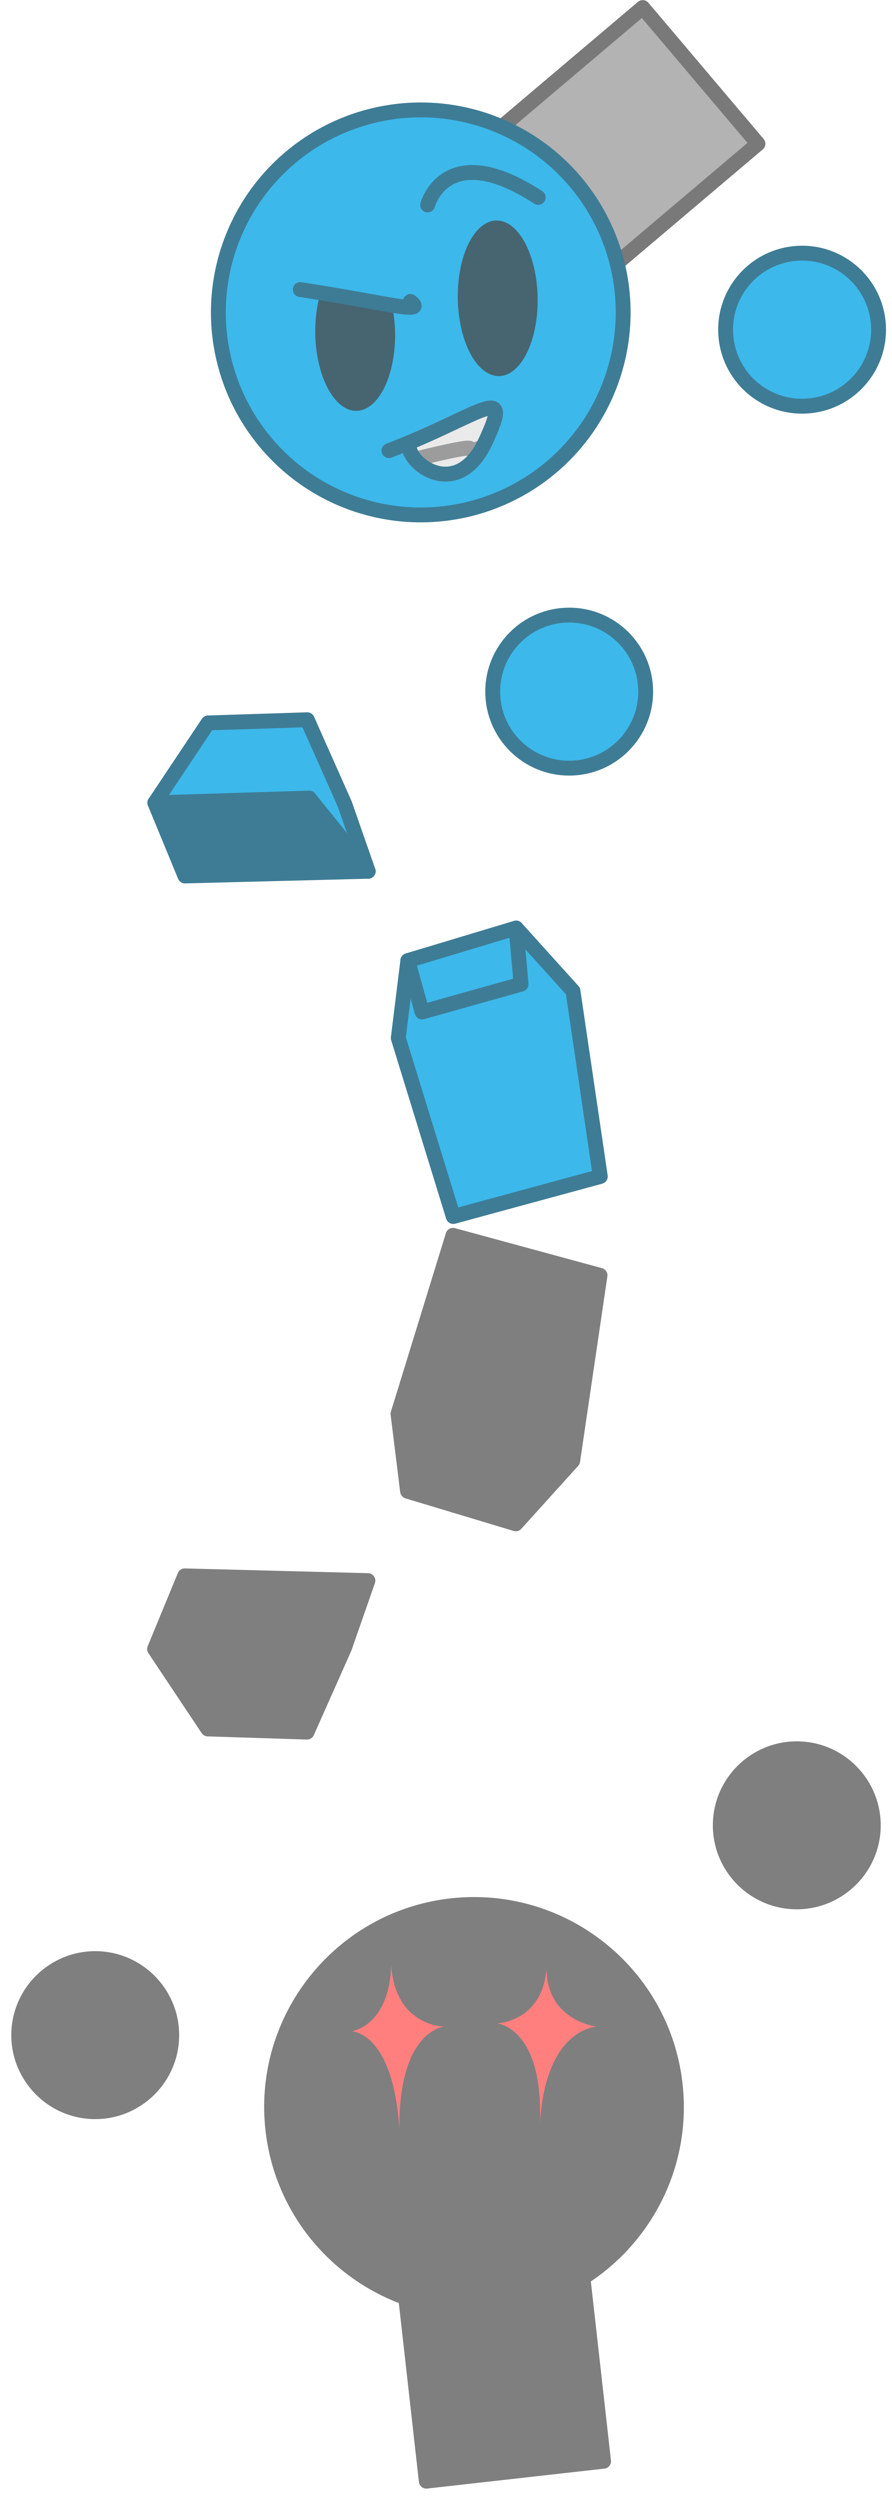
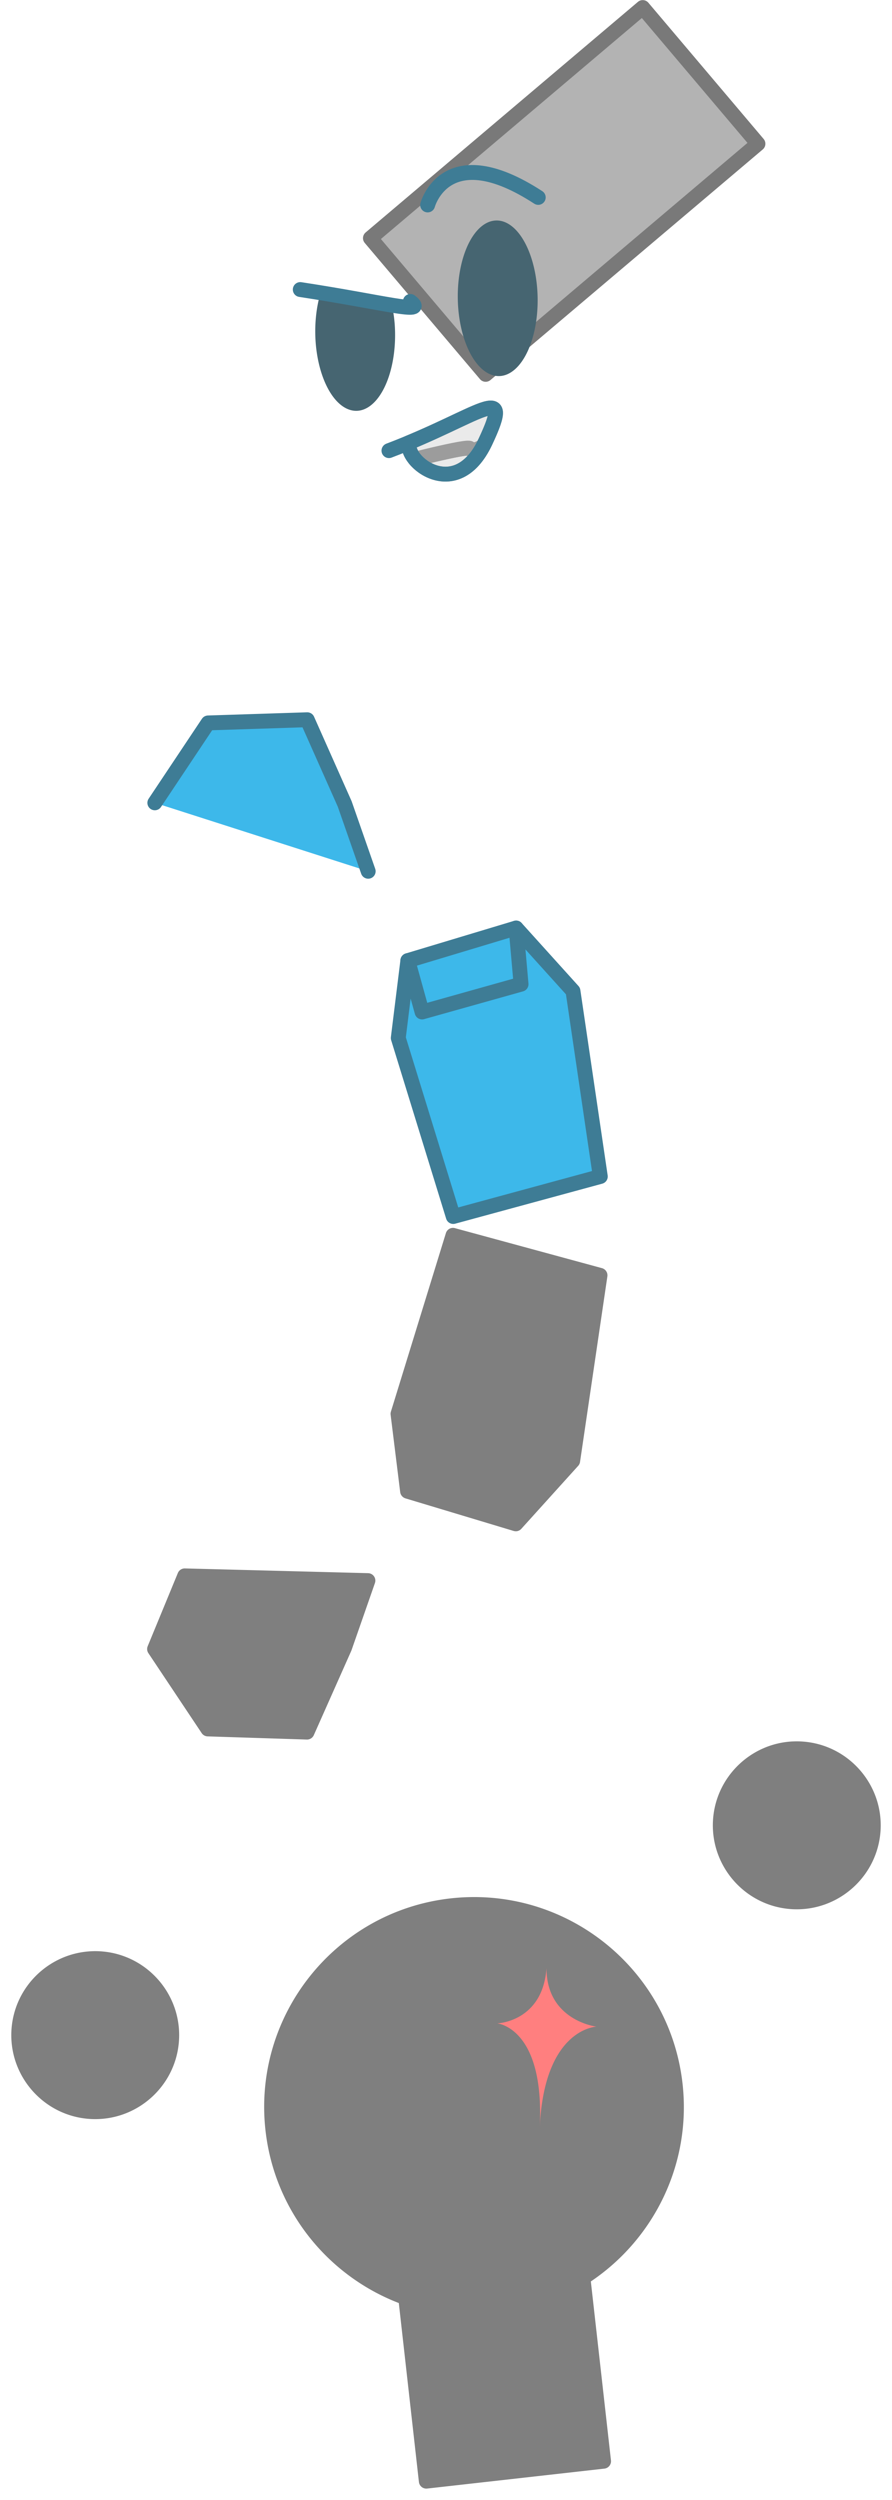
<svg xmlns="http://www.w3.org/2000/svg" xmlns:ns1="http://www.inkscape.org/namespaces/inkscape" xmlns:ns2="http://sodipodi.sourceforge.net/DTD/sodipodi-0.dtd" width="59.985mm" height="168.024mm" viewBox="0 0 59.985 168.024" version="1.1" id="svg1" ns1:version="1.4.2 (f4327f4, 2025-05-13)" ns2:docname="Items.svg" xml:space="preserve" ns1:export-filename="StarTrails\Media\Indium.svg" ns1:export-xdpi="96" ns1:export-ydpi="96">
  <ns2:namedview id="namedview1" pagecolor="#ffffff" bordercolor="#ffffff" borderopacity="1" ns1:showpageshadow="false" ns1:pageopacity="0" ns1:pagecheckerboard="1" ns1:deskcolor="#ededed" ns1:document-units="mm" ns1:export-bgcolor="#ffffff00" showguides="false" ns1:zoom="0.58348328" ns1:cx="724.95651" ns1:cy="-2203.148" ns1:window-width="1920" ns1:window-height="1009" ns1:window-x="-8" ns1:window-y="-8" ns1:window-maximized="1" ns1:current-layer="layer1" labelstyle="default">
    <ns1:page x="4.5207961e-15" y="4.7041272e-13" width="59.985" height="168.024" id="page2" margin="0" bleed="0" />
  </ns2:namedview>
  <defs id="defs1">
    <filter ns1:collect="always" style="color-interpolation-filters:sRGB" id="filter1900" x="-0.013" y="-0.009" width="1.026" height="1.018">
      <feGaussianBlur ns1:collect="always" stdDeviation="0.316" id="feGaussianBlur1900" />
    </filter>
  </defs>
  <g ns1:label="Layer 1" ns1:groupmode="layer" id="layer1" transform="translate(-325.881,612.088)">
    <g id="g1901">
      <g id="g1871" transform="rotate(-3.104,-10427.67,13815.734)" ns1:export-filename="star trails\assets\ParalyzedStatus.svg" ns1:export-xdpi="96" ns1:export-ydpi="96" style="mix-blend-mode:normal">
        <rect style="opacity:1;fill:#b3b3b3;fill-opacity:1;stroke:#797979;stroke-width:1;stroke-linecap:round;stroke-linejoin:round;stroke-dasharray:none;stroke-opacity:1;paint-order:fill markers stroke" id="rect1860" width="11.995" height="23.99" x="680.363" y="-907.846" transform="rotate(52.859)" />
-         <circle style="fill:#3db8ea;fill-opacity:1;stroke:#3e7c95;stroke-width:1;stroke-linecap:round;stroke-linejoin:round;stroke-dasharray:none;stroke-opacity:1;paint-order:fill markers stroke" id="circle1860" cx="686.361" cy="-883.215" r="13.611" transform="rotate(52.859)" />
        <path style="opacity:1;fill:#3db8ea;fill-opacity:1;stroke:#3e7c95;stroke-width:1;stroke-linecap:round;stroke-linejoin:round;stroke-dasharray:none;stroke-opacity:1;paint-order:fill markers stroke" d="m 1098.824,45.813 3.868,-5.169 6.671,0.147 2.208,5.79 1.332,4.602" id="path1860" />
-         <path style="opacity:1;fill:#3e7c95;fill-opacity:1;stroke:#3e7c95;stroke-width:1;stroke-linecap:round;stroke-linejoin:round;stroke-dasharray:none;stroke-opacity:1;paint-order:fill markers stroke" d="m 1109.209,46.055 3.695,5.128 -12.321,-0.351 -1.759,-5.019 z" id="path1861" />
        <path style="opacity:1;fill:#3db8ea;fill-opacity:1;stroke:#3e7c95;stroke-width:1;stroke-linecap:round;stroke-linejoin:round;stroke-dasharray:none;stroke-opacity:1;paint-order:fill markers stroke" d="m 1122.629,55.529 3.589,4.436 1.16,12.548 -10.02,2.15 -3.043,-12.18 0.925,-5.16" id="path1862" />
        <path style="opacity:1;fill:#3db8ea;fill-opacity:1;stroke:#3e7c95;stroke-width:1;stroke-linecap:round;stroke-linejoin:round;stroke-dasharray:none;stroke-opacity:1;paint-order:fill markers stroke" d="m 1116.008,60.823 6.748,-1.505 -0.128,-3.789 -7.389,1.794 z" id="path1863" />
-         <circle style="fill:#3db8ea;fill-opacity:1;stroke:#3e7c95;stroke-width:1;stroke-linecap:round;stroke-linejoin:round;stroke-dasharray:none;stroke-opacity:1;paint-order:fill markers stroke" id="circle1863" cx="1144.009" cy="16.415" r="5.144" />
-         <circle style="fill:#3db8ea;fill-opacity:1;stroke:#3e7c95;stroke-width:1;stroke-linecap:round;stroke-linejoin:round;stroke-dasharray:none;stroke-opacity:1;paint-order:fill markers stroke" id="circle1865" cx="1127.053" cy="39.858" r="5.144" />
        <path id="path1865" style="fill:#466571;fill-opacity:1;stroke:none;stroke-width:1;stroke-linecap:round;stroke-linejoin:round;paint-order:fill markers stroke" d="m 1116.558,13.278 c -0.141,-0.031 -0.286,-0.064 -0.445,-0.1 -0.187,-0.043 -0.387,-0.089 -0.599,-0.139 -0.424,-0.1 -0.896,-0.213 -1.415,-0.334 -0.259,-0.061 -0.531,-0.124 -0.813,-0.189 -0.282,-0.065 -0.575,-0.132 -0.879,-0.2 -0.192,-0.043 -0.396,-0.088 -0.596,-0.132 a 2.685,5.23 2.072 0 0 -0.511,3.33 2.685,5.23 2.072 0 0 2.806,4.702 2.685,5.23 2.072 0 0 2.567,-5.705 2.685,5.23 2.072 0 0 -0.115,-1.232 z" />
        <path id="path1866" style="opacity:1;fill:#eaeaea;fill-opacity:1;stroke:#9c9c9c;stroke-width:1;stroke-linecap:round;stroke-linejoin:round;stroke-dasharray:none;stroke-opacity:1;paint-order:fill markers stroke" d="m 1122.175,23.058 c -0.021,0.013 -0.043,0.026 -0.063,0.038 -0.041,0.022 -0.079,0.043 -0.118,0.061 -0.039,0.018 -0.075,0.034 -0.111,0.049 -0.036,0.014 -0.07,0.027 -0.104,0.037 -0.034,0.01 -0.065,0.019 -0.096,0.026 -0.015,0.003 -0.03,0.006 -0.045,0.009 -0.015,0.003 -0.028,0.004 -0.042,0.006 -0.014,0.002 -0.028,0.003 -0.041,0.004 -0.013,8.08e-4 -0.026,0.001 -0.038,0.001 -0.013,1.2e-5 -0.024,-6.97e-4 -0.036,-0.002 -0.012,-7.98e-4 -0.022,-0.002 -0.033,-0.003 -0.012,-0.002 -0.021,-0.004 -0.032,-0.006 -0.012,-0.002 -0.02,-0.005 -0.029,-0.008 -0.012,-0.003 -0.019,-0.006 -0.027,-0.01 -0.012,-0.004 -0.016,-0.008 -0.023,-0.012 -0.012,-0.004 -0.014,-0.009 -0.021,-0.014 -0.012,-0.005 -0.013,-0.01 -0.017,-0.016 0,-0.006 -0.012,-0.012 -0.015,-0.018 0,-0.006 -0.012,-0.013 -0.013,-0.02 0,-0.004 0,-0.007 -0.012,-0.009 0,-0.003 -0.012,-0.006 -0.015,-0.008 -0.012,-0.002 -0.014,-0.004 -0.022,-0.006 -0.012,-0.002 -0.017,-0.004 -0.027,-0.005 -0.02,-0.003 -0.044,-0.004 -0.071,-0.005 -0.028,-6.96e-4 -0.058,-3.43e-4 -0.093,6.37e-4 -0.034,0.001 -0.072,0.003 -0.113,0.006 -0.041,0.003 -0.084,0.006 -0.13,0.011 -0.047,0.004 -0.096,0.009 -0.146,0.015 -0.051,0.006 -0.105,0.012 -0.161,0.019 -0.112,0.014 -0.232,0.03 -0.359,0.049 -0.127,0.019 -0.26,0.039 -0.398,0.061 -0.138,0.022 -0.279,0.046 -0.423,0.07 -0.144,0.024 -0.289,0.049 -0.435,0.075 -0.145,0.026 -0.29,0.052 -0.433,0.078 -0.143,0.026 -0.283,0.052 -0.419,0.078 -0.173,0.032 -0.318,0.061 -0.471,0.09 0.842,1.136 3.016,2.047 4.631,-0.639 z" />
-         <path id="path1867" style="fill:#466571;fill-opacity:1;stroke:none;stroke-width:1;stroke-linecap:round;stroke-linejoin:round;paint-order:fill markers stroke" d="m 1123.777,7.973 a 2.685,5.23 2.072 0 0 -0.211,0.023 2.685,5.23 2.072 0 0 -2.568,5.706 2.685,5.23 2.072 0 0 2.806,4.701 2.685,5.23 2.072 0 0 2.568,-5.705 2.685,5.23 2.072 0 0 -2.384,-4.716 2.685,5.23 2.072 0 0 -0.21,-0.009 z" />
+         <path id="path1867" style="fill:#466571;fill-opacity:1;stroke:none;stroke-width:1;stroke-linecap:round;stroke-linejoin:round;paint-order:fill markers stroke" d="m 1123.777,7.973 a 2.685,5.23 2.072 0 0 -0.211,0.023 2.685,5.23 2.072 0 0 -2.568,5.706 2.685,5.23 2.072 0 0 2.806,4.701 2.685,5.23 2.072 0 0 2.568,-5.705 2.685,5.23 2.072 0 0 -2.384,-4.716 2.685,5.23 2.072 0 0 -0.21,-0.009 " />
        <path style="opacity:1;fill:#3e7c95;fill-opacity:1;stroke:#3e7c95;stroke-width:1;stroke-linecap:round;stroke-linejoin:round;stroke-dasharray:none;stroke-opacity:1;paint-order:fill markers stroke" d="m 1110.458,11.894 c 5.526,1.147 8.497,2.189 7.35,1.199" id="path1868" />
        <path style="opacity:1;fill:none;fill-opacity:1;stroke:#3e7c95;stroke-width:1;stroke-linecap:round;stroke-linejoin:round;stroke-dasharray:none;stroke-opacity:1;paint-order:fill markers stroke" d="m 1126.774,6.577 c -5.995,-4.379 -7.454,0.104 -7.454,0.104" id="path1869" />
        <path id="path1870" style="opacity:1;fill:#eaeaea;fill-opacity:1;stroke:#9c9c9c;stroke-width:1;stroke-linecap:round;stroke-linejoin:round;stroke-dasharray:none;stroke-opacity:1;paint-order:fill markers stroke" d="m 1122.767,20.536 c -0.744,0.006 -2.647,0.996 -5.592,2.038 l 0.063,-0.021 c -0.125,0.308 0.012,0.74 0.306,1.144 0.153,-0.029 0.299,-0.058 0.472,-0.09 0.136,-0.025 0.276,-0.051 0.419,-0.078 0.143,-0.026 0.287,-0.053 0.433,-0.078 0.145,-0.026 0.291,-0.051 0.435,-0.075 0.144,-0.024 0.285,-0.048 0.423,-0.07 0.138,-0.022 0.271,-0.043 0.398,-0.061 0.127,-0.019 0.247,-0.035 0.359,-0.049 0.056,-0.007 0.11,-0.014 0.161,-0.019 0.051,-0.006 0.1,-0.011 0.146,-0.015 0.047,-0.004 0.09,-0.008 0.13,-0.011 0.041,-0.003 0.078,-0.005 0.113,-0.006 0.034,-0.001 0.065,-0.001 0.093,-7.36e-4 0.028,6.96e-4 0.051,0.002 0.071,0.005 0.012,0.001 0.019,0.003 0.027,0.005 0.012,0.002 0.015,0.004 0.022,0.006 0.012,0.002 0.012,0.005 0.015,0.008 0,0.003 0.012,0.006 0.012,0.009 0,0.007 0.012,0.014 0.013,0.02 0,0.006 0.012,0.013 0.015,0.018 0,0.006 0.012,0.011 0.017,0.016 0.012,0.005 0.014,0.01 0.021,0.014 0.012,0.004 0.015,0.009 0.023,0.012 0.012,0.004 0.017,0.007 0.027,0.01 0.012,0.003 0.019,0.005 0.029,0.008 0.012,0.002 0.021,0.004 0.032,0.006 0.012,0.002 0.021,0.003 0.033,0.003 0.012,7.99e-4 0.023,0.002 0.036,0.002 0.013,-1.2e-5 0.024,-5.28e-4 0.038,-0.001 0.013,-8.09e-4 0.027,-0.002 0.041,-0.004 0.014,-0.002 0.028,-0.004 0.042,-0.006 0.015,-0.003 0.03,-0.005 0.045,-0.009 0.03,-0.007 0.063,-0.016 0.096,-0.026 0.033,-0.01 0.068,-0.023 0.104,-0.037 0.036,-0.014 0.072,-0.03 0.111,-0.049 0.038,-0.018 0.077,-0.039 0.118,-0.061 0.021,-0.011 0.042,-0.025 0.063,-0.038 0.054,-0.089 0.107,-0.178 0.159,-0.275 0.889,-1.653 1.016,-2.252 0.433,-2.247 z" />
        <path style="opacity:1;fill:none;fill-opacity:1;stroke:#3e7c95;stroke-width:1;stroke-linecap:round;stroke-linejoin:round;stroke-dasharray:none;stroke-opacity:1;paint-order:fill markers stroke" d="m 1115.827,23.029 c 6.264,-2 8.697,-4.314 6.507,-0.245 -2.189,4.068 -5.583,0.969 -5.096,-0.231" id="path1871" ns2:nodetypes="csc" />
      </g>
      <g id="g1899" style="opacity:0.5;mix-blend-mode:normal;filter:url(#filter1900)" transform="translate(6.348,3.401)">
        <path id="path1883" style="baseline-shift:baseline;display:inline;overflow:visible;vector-effect:none;fill:#000000;fill-opacity:1;stroke-linecap:round;stroke-linejoin:round;paint-order:fill markers stroke;enable-background:accumulate;stop-color:#000000" d="m 349.989,-532.961 a 0.5,0.5 0 0 0 -0.471,0.353 l -3.697,11.998 a 0.5,0.5 0 0 0 -0.02,0.209 l 0.644,5.201 a 0.5,0.5 0 0 0 0.119,0.266 0.5,0.5 0 0 0 0.002,0.002 0.5,0.5 0 0 0 0.044,0.044 0.5,0.5 0 0 0 0.01,0.009 0.5,0.5 0 0 0 0.046,0.035 0.5,0.5 0 0 0 0.009,0.006 0.5,0.5 0 0 0 0.057,0.031 0.5,0.5 0 0 0 5.1e-4,5.2e-4 0.5,0.5 0 0 0 5.2e-4,0 0.5,0.5 0 0 0 0.055,0.022 0.5,0.5 0 0 0 0.01,0.004 l 7.279,2.191 a 0.5,0.5 0 0 0 0.037,0.009 0.5,0.5 0 0 0 0.006,0.002 0.5,0.5 0 0 0 0.061,0.008 0.5,0.5 0 0 0 0.002,5.1e-4 0.5,0.5 0 0 0 0.058,10e-4 0.5,0.5 0 0 0 0.01,-5.2e-4 0.5,0.5 0 0 0 0.054,-0.006 0.5,0.5 0 0 0 0.01,-0.002 0.5,0.5 0 0 0 0.052,-0.013 0.5,0.5 0 0 0 0.011,-0.004 0.5,0.5 0 0 0 0.057,-0.023 0.5,0.5 0 0 0 0.002,-0.001 0.5,0.5 0 0 0 0.055,-0.031 0.5,0.5 0 0 0 0.043,-0.032 0.5,0.5 0 0 0 0.015,-0.012 0.5,0.5 0 0 0 0.032,-0.032 0.5,0.5 0 0 0 0.009,-0.008 l 0.015,-0.017 a 0.5,0.5 0 0 0 0,-5.2e-4 l 3.81,-4.217 a 0.5,0.5 0 0 0 0.123,-0.262 l 1.838,-12.467 a 0.5,0.5 0 0 0 -0.363,-0.557 l -9.889,-2.689 a 0.5,0.5 0 0 0 -0.138,-0.018 z m -18.022,22.889 a 0.5,0.5 0 0 0 -0.474,0.309 l -2.027,4.916 a 0.5,0.5 0 0 0 -0.007,0.02 0.5,0.5 0 0 0 -0.008,0.022 0.5,0.5 0 0 0 -0.011,0.041 0.5,0.5 0 0 0 -0.005,0.022 0.5,0.5 0 0 0 -0.006,0.046 0.5,0.5 0 0 0 -0.001,0.017 0.5,0.5 0 0 0 0,0.049 0.5,0.5 0 0 0 0.001,0.017 0.5,0.5 0 0 0 0.007,0.054 0.5,0.5 0 0 0 10e-4,0.005 0.5,0.5 0 0 0 0.016,0.059 0.5,0.5 0 0 0 10e-4,0.003 0.5,0.5 0 0 0 0.022,0.054 0.5,0.5 0 0 0 0.005,0.009 0.5,0.5 0 0 0 0.026,0.045 0.5,0.5 0 0 0 0.004,0.007 l 3.582,5.371 a 0.5,0.5 0 0 0 0.4,0.223 l 6.67,0.213 a 0.5,0.5 0 0 0 0.473,-0.295 l 2.517,-5.662 a 0.5,0.5 0 0 0 0.016,-0.039 l 1.578,-4.524 a 0.5,0.5 0 0 0 0.011,-0.039 0.5,0.5 0 0 0 0.006,-0.023 0.5,0.5 0 0 0 0.01,-0.129 0.5,0.5 0 0 0 0,-10e-4 0.5,0.5 0 0 0 -0.23,-0.393 0.5,0.5 0 0 0 -0.004,-0.002 0.5,0.5 0 0 0 -0.055,-0.03 0.5,0.5 0 0 0 -0.006,-0.002 0.5,0.5 0 0 0 -0.038,-0.017 0.5,0.5 0 0 0 -0.085,-0.021 0.5,0.5 0 0 0 -0.002,0 0.5,0.5 0 0 0 -0.058,-0.006 0.5,0.5 0 0 0 -0.007,-5.1e-4 z m 40.876,11.628 c -2.853,0.135 -5.207,2.42 -5.365,5.333 -0.168,3.107 2.224,5.773 5.331,5.942 3.107,0.168 5.773,-2.224 5.942,-5.33 0.168,-3.107 -2.224,-5.774 -5.33,-5.942 -0.194,-0.011 -0.387,-0.011 -0.577,-0.002 z m -21.569,10.461 c -0.476,0.005 -0.957,0.034 -1.441,0.088 -7.738,0.87 -13.316,7.861 -12.446,15.6 0.608,5.41 4.209,9.765 8.965,11.598 l 1.352,12.028 a 0.5,0.5 0 0 0 0.553,0.441 l 11.921,-1.34 a 0.5,0.5 0 0 0 0.441,-0.553 l -1.353,-12.028 c 4.231,-2.843 6.774,-7.888 6.166,-13.299 -0.816,-7.255 -7.011,-12.61 -14.159,-12.535 z m -25.608,3.642 c -2.853,0.135 -5.207,2.42 -5.365,5.332 -0.168,3.107 2.224,5.774 5.33,5.942 3.107,0.168 5.774,-2.224 5.942,-5.331 0.168,-3.107 -2.224,-5.773 -5.331,-5.942 -0.194,-0.011 -0.386,-0.011 -0.577,-0.002 z" />
-         <path style="opacity:1;fill:#ff0000;fill-opacity:1;stroke:none;stroke-width:1;stroke-linecap:round;stroke-linejoin:round;stroke-miterlimit:999;stroke-dasharray:none;stroke-opacity:1;paint-order:fill markers stroke" d="m 345.84,-483.424 c -0.12,4.128 -2.659,4.46 -2.659,4.46 0,0 2.79,0.027 3.21,6.58 -0.06,-6.653 3.01,-6.889 3.01,-6.889 0,0 -3.301,-0.023 -3.562,-4.151 z" id="path1898" ns2:nodetypes="ccccc" />
        <path style="opacity:1;fill:#ff0000;fill-opacity:1;stroke:none;stroke-width:1;stroke-linecap:round;stroke-linejoin:round;stroke-miterlimit:999;stroke-dasharray:none;stroke-opacity:1;paint-order:fill markers stroke" d="m 356.284,-483.203 c -0.261,3.607 -3.311,3.71 -3.311,3.71 0,0 3.18,0.28 2.859,6.933 0.321,-6.613 3.812,-6.713 3.812,-6.713 0,0 -3.361,-0.403 -3.361,-3.93 z" id="path1899" ns2:nodetypes="ccccc" />
      </g>
    </g>
  </g>
</svg>